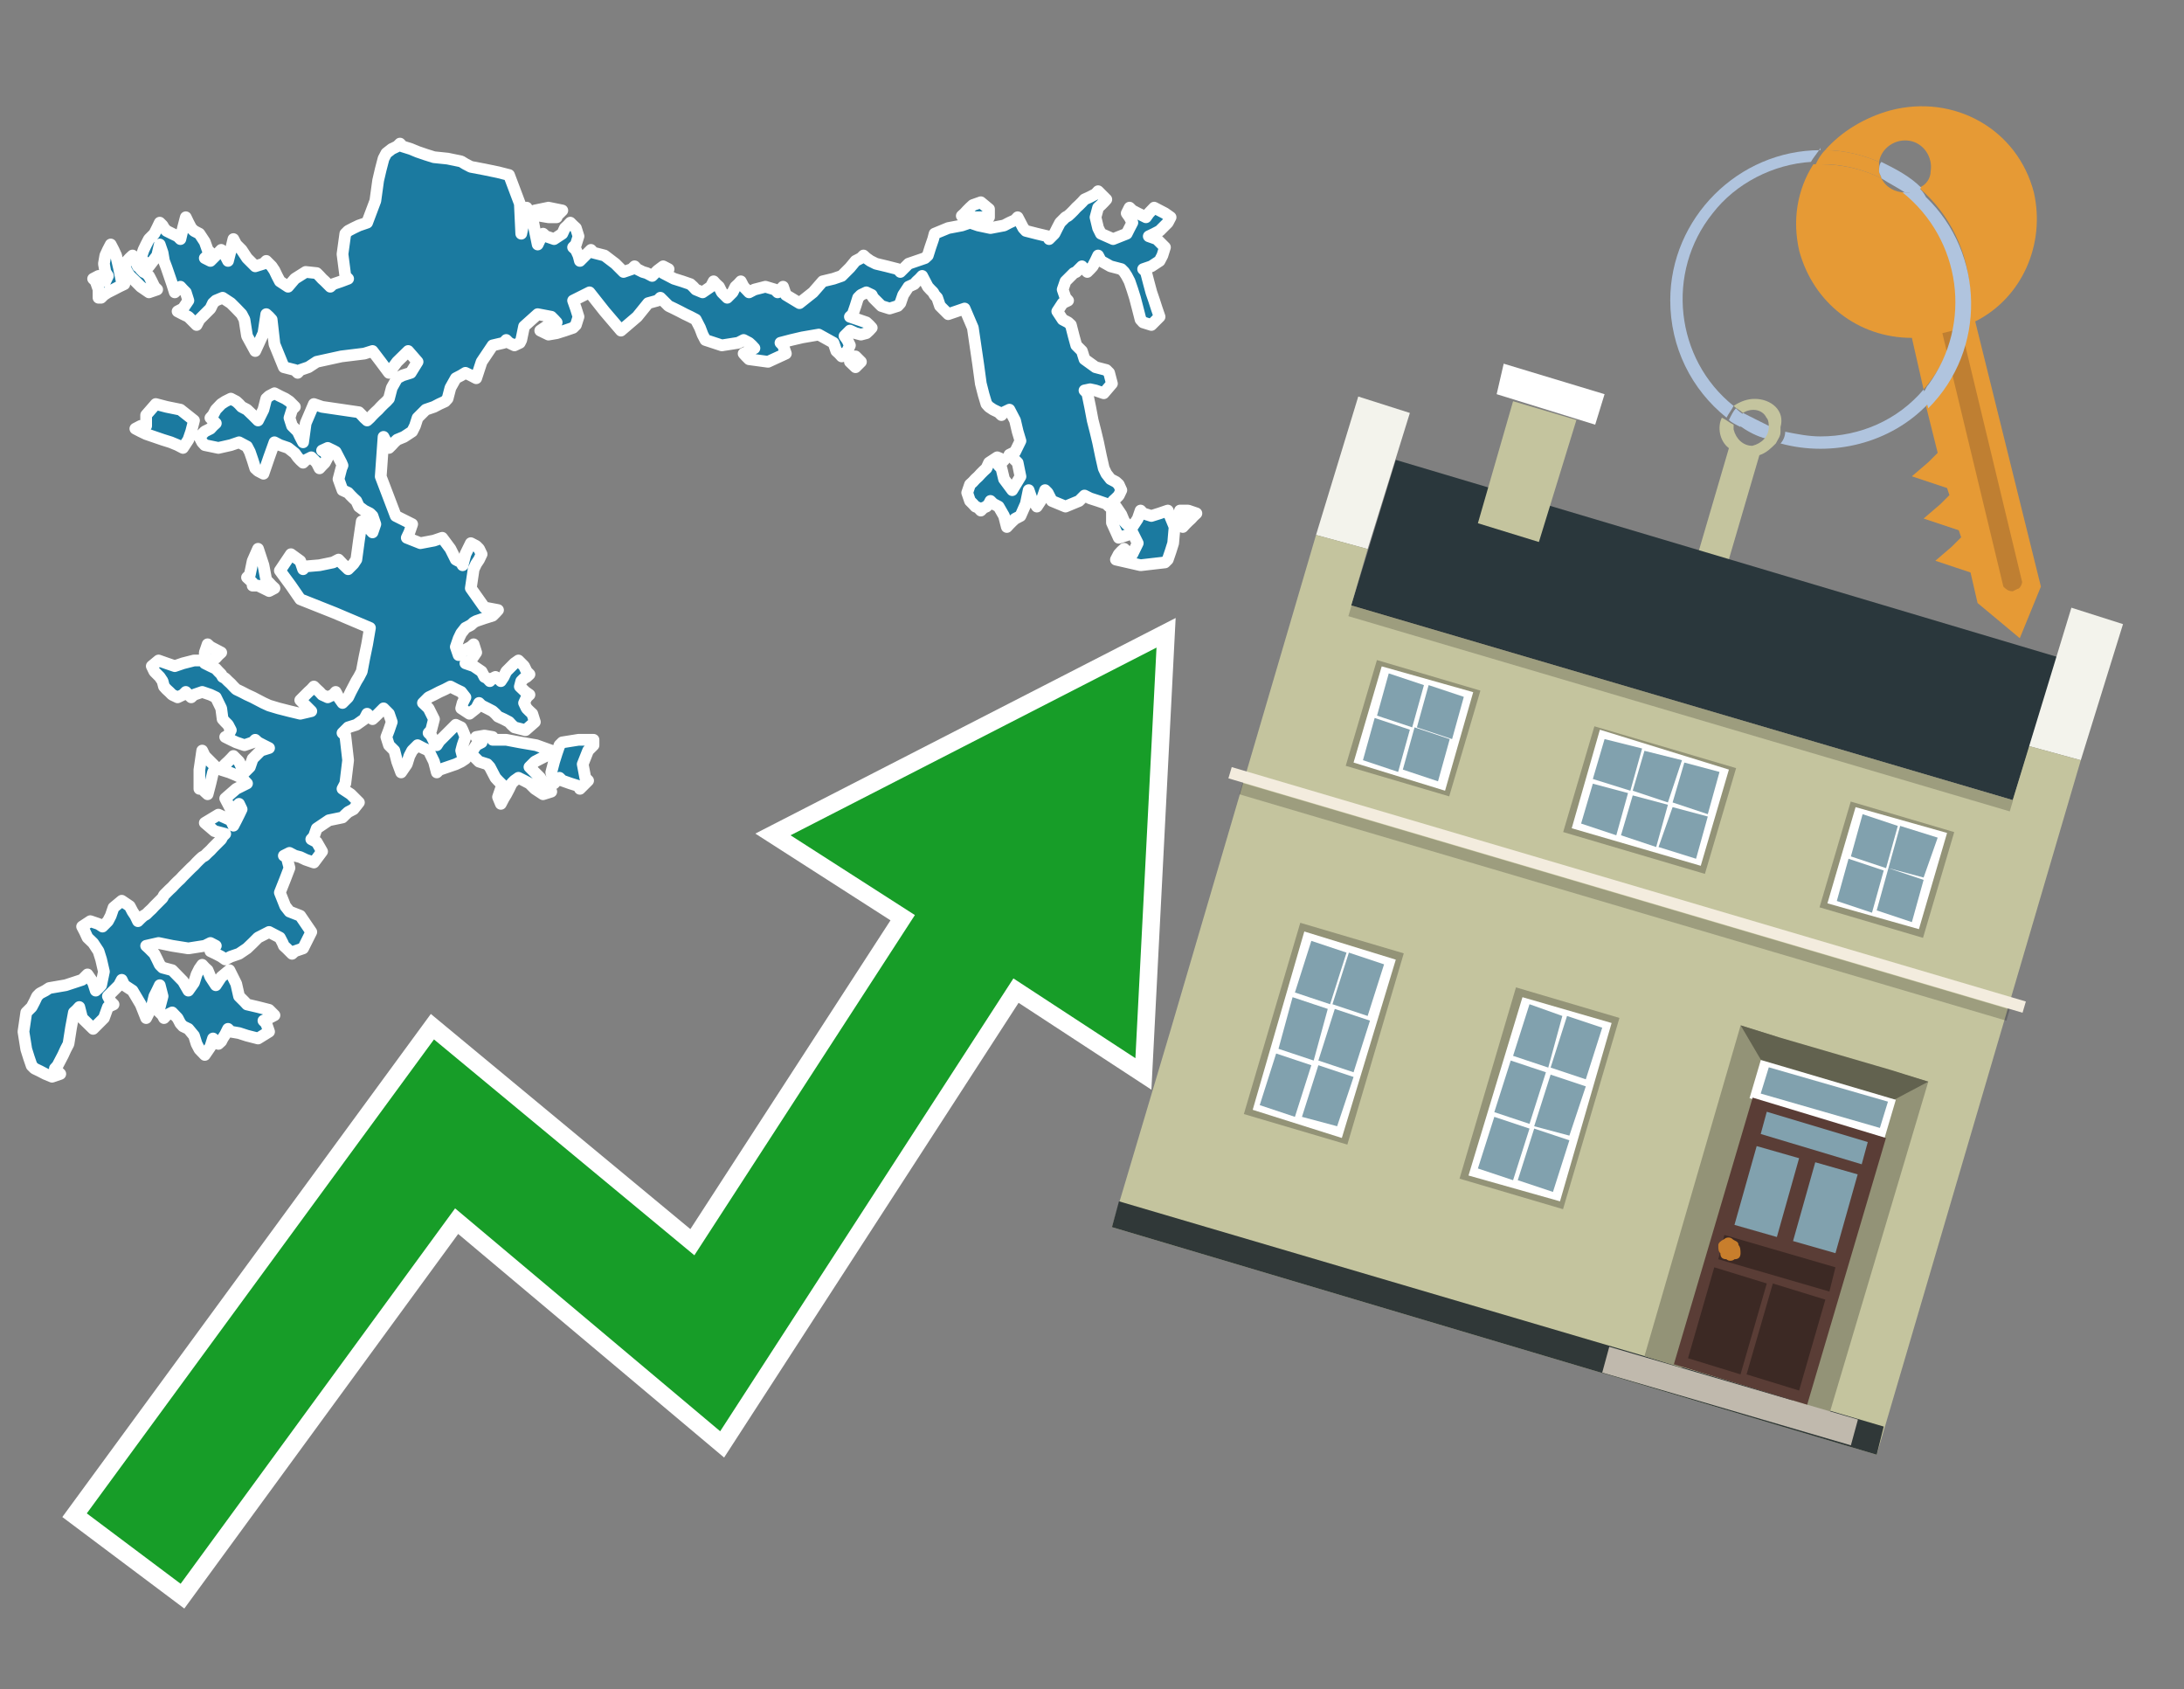
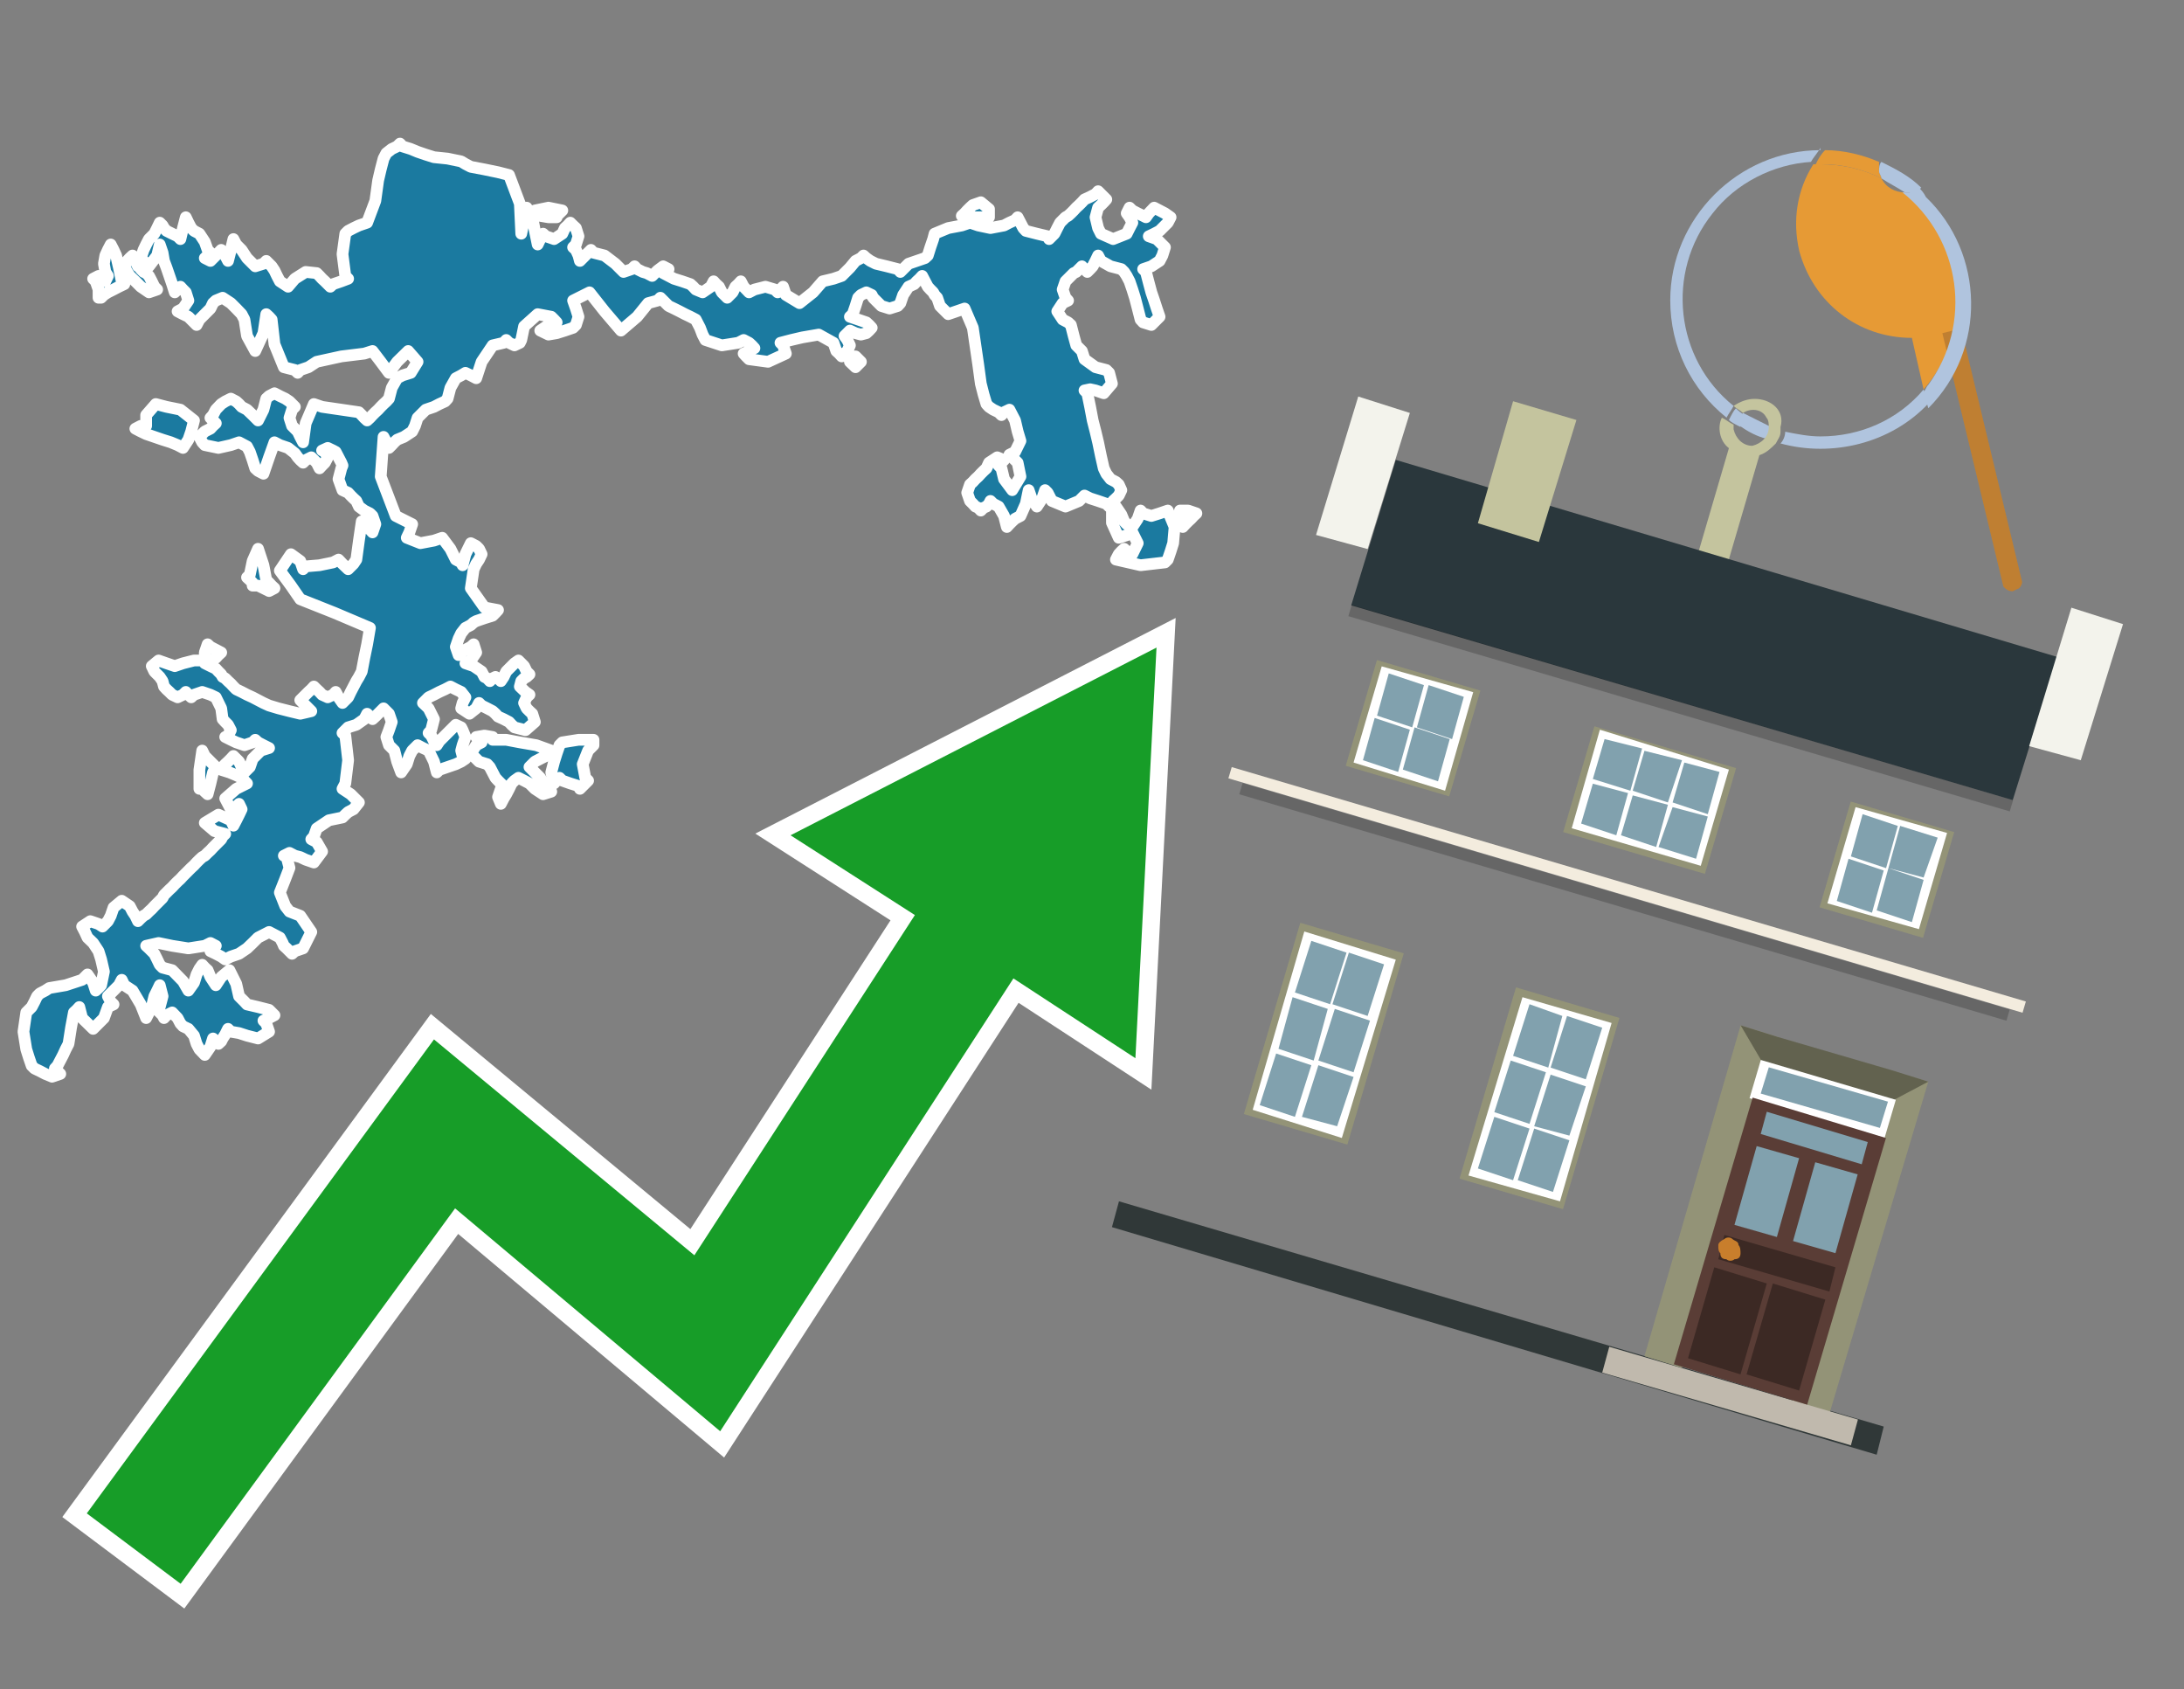
<svg xmlns="http://www.w3.org/2000/svg" version="1.1" id="Text" x="0px" y="0px" width="93.1px" height="72px" viewBox="0 0 93.1 72" style="enable-background:new 0 0 93.1 72;" xml:space="preserve">
  <rect x="0" y="0" width="93.1" height="72" fill="#808080" stroke="none" />
  <style type="text/css">
	.st0{fill:#1B7AA0;stroke:#FFFFFF;stroke-width:0.5;stroke-linejoin:round;}
	.st1{fill:none;stroke:#FFFFFF;stroke-width:1.5;stroke-miterlimit:10;}
	.st2{fill:#179D28;}
	.st3{fill:#E69A35;}
	.st4{fill:#B0C4DE;}
	.st5{fill:#C4C49E;}
	.st6{fill:#BF7F32;}
	.st7{fill-rule:evenodd;clip-rule:evenodd;fill:#2A373C;}
	.st8{fill-rule:evenodd;clip-rule:evenodd;fill:#F3F3EC;}
	.st9{fill-rule:evenodd;clip-rule:evenodd;fill:#C4C49E;}
	.st10{fill-rule:evenodd;clip-rule:evenodd;fill:#303838;}
	.st11{opacity:0.2;fill-rule:evenodd;clip-rule:evenodd;}
	.st12{fill-rule:evenodd;clip-rule:evenodd;fill:#F3ECDE;}
	.st13{fill-rule:evenodd;clip-rule:evenodd;fill:#FFFFFF;}
	.st14{fill-rule:evenodd;clip-rule:evenodd;fill:#939377;}
	.st15{fill-rule:evenodd;clip-rule:evenodd;fill:#C0B9AD;}
	.st16{fill-rule:evenodd;clip-rule:evenodd;fill:#62624F;}
	.st17{fill:#FFFFFF;}
	.st18{fill:#5A3D36;}
	.st19{fill:#81A1AE;}
	.st20{fill:#3C2924;}
	.st21{fill:#C87E2C;}
	.st22{fill-rule:evenodd;clip-rule:evenodd;fill:#81A1AE;}
</style>
  <path class="st0" d="M25.3,31.76L25.07,31.99L24.84,32.57L24.95,33.15L25.07,33.27L24.95,33.39L24.84,33.5L24.72,33.62L24.66,33.5L24.31,33.39L23.97,33.27L23.85,33.15L23.73,33.27L23.62,33.39L23.5,32.92L23.62,32.46L23.73,32.11L23.85,31.76L23.97,31.64L24.66,31.53L25.3,31.53ZM8.73,28.27L8.97,28.39L9.2,28.5L9.31,28.62L9.43,28.74L9.49,28.85L9.6,28.91L9.72,29.03L9.84,29.14L9.95,29.26L10.07,29.38L10.3,29.49L10.53,29.61L10.77,29.72L11.0,29.84L11.23,29.96L11.47,30.07L11.87,30.19L12.34,30.31L12.8,30.42L13.27,30.31L13.15,30.19L13.03,30.07L12.92,29.96L12.8,29.84L12.92,29.72L13.03,29.61L13.15,29.49L13.27,29.38L13.38,29.26L13.5,29.38L13.62,29.49L13.73,29.61L13.97,29.72L14.2,29.61L14.31,29.49L14.43,29.72L14.6,29.96L14.84,29.72L14.95,29.49L15.07,29.26L15.19,29.03L15.3,28.85L15.42,28.62L15.53,28.04L15.65,27.46L15.77,26.76L14.26,26.12L12.8,25.54L12.4,24.96L11.93,24.32L12.4,23.62L12.8,23.91L12.92,24.26L13.03,24.14L13.62,24.09L14.2,23.97L14.43,23.85L14.6,24.03L14.84,24.26L15.07,24.03L15.19,23.85L15.3,23.04L15.42,22.22L15.53,22.34L15.65,22.46L15.77,22.57L15.88,22.69L16.0,22.34L15.88,21.99L15.77,21.88L15.53,21.76L15.3,21.59L15.19,21.35L15.07,21.24L14.95,21.12L14.84,21.0L14.6,20.89L14.43,20.42L14.55,19.96L14.6,19.84L14.55,19.72L14.43,19.49L14.31,19.26L14.2,19.2L13.97,19.09L13.73,19.2L13.85,19.26L13.97,19.49L13.85,19.72L13.73,19.84L13.62,19.96L13.5,19.72L13.27,19.49L13.03,19.61L12.92,19.72L12.8,19.61L12.69,19.49L12.57,19.32L12.28,19.09L11.93,18.97L11.7,18.85L11.47,19.49L11.23,20.19L11.0,20.07L10.88,19.96L10.77,19.61L10.65,19.26L10.53,19.03L10.19,18.85L9.84,18.97L9.31,19.09L8.73,18.97L8.62,18.85L8.5,18.62L8.73,18.39L8.97,18.27L9.08,18.15L9.2,18.04L9.08,17.92L8.97,17.81L9.08,17.69L9.2,17.46L9.43,17.22L9.6,17.11L9.84,16.99L10.07,17.11L10.19,17.22L10.3,17.34L10.53,17.46L10.77,17.69L11.0,17.92L11.23,17.46L11.35,16.99L11.47,16.88L11.7,16.76L11.93,16.88L12.16,16.99L12.34,17.11L12.45,17.22L12.57,17.34L12.45,17.46L12.34,17.81L12.45,18.15L12.57,18.27L12.69,18.39L12.8,18.62L12.92,18.85L13.03,18.04L13.38,17.22L13.73,17.34L14.55,17.46L15.3,17.57L15.42,17.69L15.53,17.81L15.65,17.92L15.77,17.81L15.88,17.69L16.0,17.57L16.12,17.46L16.23,17.34L16.35,17.22L16.47,17.11L16.58,16.99L16.7,16.53L16.93,16.12L17.16,16.0L17.51,15.89L17.8,15.42L17.4,14.96L16.93,15.42L16.58,15.89L16.23,15.42L15.88,14.96L15.53,15.07L14.55,15.19L13.5,15.42L13.15,15.65L12.8,15.77L12.69,15.89L12.57,15.77L12.1,15.65L11.7,14.67L11.58,13.62L11.47,13.5L11.35,13.39L11.23,14.2L10.88,14.96L10.53,14.32L10.42,13.62L10.3,13.39L10.07,13.15L9.84,12.92L9.49,12.69L9.2,12.81L9.08,12.92L8.97,13.15L8.73,13.39L8.5,13.62L8.38,13.85L8.27,13.74L8.15,13.62L8.03,13.5L7.8,13.39L7.57,13.27L7.8,13.15L8.03,12.81L7.92,12.46L7.8,12.34L7.69,12.22L7.57,12.34L7.45,12.46L7.34,12.11L7.22,11.76L7.1,11.41L6.99,11.12L6.93,10.77L6.81,10.42L6.7,10.89L6.35,11.35L6.0,11.0L6.12,10.65L6.23,10.42L6.35,10.19L6.47,10.07L6.58,9.96L6.7,9.72L6.81,9.49L6.93,9.61L6.99,9.72L7.1,9.84L7.34,9.96L7.57,10.07L7.69,10.19L7.8,9.72L7.92,9.26L8.03,9.49L8.15,9.72L8.27,9.84L8.5,9.96L8.73,10.31L8.85,10.65L8.97,10.77L8.85,10.89L8.73,11.0L8.97,11.12L9.2,10.89L9.43,10.65L9.6,10.89L9.72,11.12L9.84,10.65L9.95,10.19L10.07,10.42L10.3,10.65L10.53,11.0L10.88,11.35L11.23,11.24L11.35,11.12L11.47,11.24L11.58,11.35L11.7,11.53L11.81,11.76L11.93,11.99L12.28,12.22L12.57,11.88L13.03,11.59L13.5,11.64L13.62,11.76L13.73,11.88L13.85,11.99L13.97,12.11L14.08,12.22L14.2,12.11L14.55,11.99L14.84,11.88L14.72,11.76L14.6,10.83L14.72,9.96L14.84,9.84L15.07,9.72L15.3,9.61L15.65,9.49L16.0,8.56L16.12,7.69L16.23,7.22L16.35,6.76L16.47,6.53L16.7,6.35L16.93,6.24L17.05,6.12L17.16,6.24L17.51,6.35L17.8,6.47L18.15,6.59L18.5,6.7L19.08,6.76L19.66,6.88L19.84,6.99L20.07,7.11L20.65,7.22L21.23,7.34L21.7,7.46L22.16,8.68L22.22,9.96L22.34,9.38L22.45,8.85L22.57,9.09L22.69,9.26L22.8,9.84L22.92,10.42L23.03,10.19L23.15,9.96L23.27,10.07L23.62,10.19L23.97,9.96L24.08,9.72L24.2,9.61L24.31,9.49L24.43,9.61L24.55,9.72L24.66,10.07L24.55,10.42L24.43,10.54L24.55,10.65L24.66,10.89L24.72,11.12L24.84,11.0L24.95,10.89L25.07,10.77L25.19,10.65L25.3,10.77L25.77,10.89L26.23,11.24L26.58,11.59L26.93,11.47L27.05,11.35L27.16,11.47L27.4,11.59L27.57,11.64L27.8,11.76L28.03,11.53L28.27,11.35L28.5,11.47L28.38,11.59L28.27,11.64L28.5,11.76L28.73,11.88L29.08,11.99L29.43,12.11L29.55,12.22L29.66,12.34L29.95,12.46L30.3,12.22L30.42,11.99L30.53,12.11L30.65,12.22L30.77,12.46L31.0,12.69L31.23,12.46L31.35,12.22L31.47,12.11L31.58,11.99L31.7,12.22L31.93,12.46L32.16,12.34L32.63,12.22L33.03,12.34L33.15,12.46L33.27,12.34L33.38,12.22L33.5,12.57L34.08,12.92L34.66,12.46L35.07,11.99L35.53,11.88L35.88,11.76L36.23,11.41L36.47,11.12L36.7,11.0L36.81,10.89L36.93,11.0L37.1,11.12L37.34,11.24L37.8,11.35L38.27,11.47L38.38,11.59L38.5,11.47L38.62,11.35L38.73,11.24L39.08,11.12L39.43,11.0L39.55,10.89L39.66,10.54L39.78,10.19L39.84,9.96L40.42,9.72L41.0,9.61L41.35,9.49L41.7,9.61L42.22,9.72L42.8,9.61L43.03,9.49L43.27,9.38L43.38,9.26L43.5,9.49L43.62,9.72L43.73,9.84L44.2,9.96L44.66,10.07L44.72,10.19L44.84,10.07L44.95,9.96L45.07,9.72L45.19,9.49L45.3,9.38L45.42,9.26L45.53,9.2L45.65,9.09L45.77,8.97L45.88,8.85L46.0,8.74L46.12,8.62L46.23,8.5L46.47,8.39L46.7,8.27L46.81,8.15L46.93,8.27L47.05,8.39L47.16,8.5L47.05,8.62L46.93,8.74L46.81,8.85L46.7,9.26L46.81,9.72L46.93,9.96L47.45,10.19L48.03,9.96L48.15,9.72L48.27,9.49L48.15,9.26L48.03,9.09L48.15,8.85L48.27,8.97L48.5,9.09L48.73,9.2L48.85,9.26L48.97,9.09L49.2,8.85L49.43,8.97L49.66,9.09L49.9,9.26L49.78,9.49L49.66,9.61L49.55,9.72L49.43,9.84L49.2,9.96L48.97,10.07L49.31,10.19L49.66,10.54L49.55,10.89L49.43,11.12L49.08,11.35L48.73,11.47L48.85,11.59L48.97,12.05L49.08,12.46L49.2,12.81L49.31,13.15L49.43,13.5L49.08,13.85L48.73,13.74L48.62,13.62L48.5,13.15L48.38,12.69L48.27,12.34L48.15,11.99L48.03,11.76L47.92,11.59L47.8,11.47L47.34,11.35L46.93,11.12L46.81,10.89L46.7,11.12L46.58,11.35L46.47,11.47L46.35,11.59L46.23,11.47L46.12,11.35L46.0,11.47L45.88,11.59L45.77,11.64L45.65,11.76L45.53,11.88L45.42,11.99L45.3,12.34L45.42,12.69L45.53,12.81L45.3,12.92L45.07,13.27L45.3,13.62L45.53,13.74L45.65,13.85L45.77,14.32L45.88,14.72L46.0,14.84L46.12,14.96L46.23,15.31L46.7,15.65L47.16,15.77L47.28,15.89L47.4,16.35L47.05,16.76L46.7,16.64L46.47,16.59L46.23,16.64L46.35,16.76L46.47,17.34L46.58,17.92L46.7,18.39L46.81,18.85L46.93,19.43L47.05,19.96L47.16,20.19L47.34,20.42L47.57,20.54L47.69,20.65L47.8,20.89L47.69,21.12L47.57,21.24L47.45,21.35L47.4,21.47L47.28,21.59L47.16,21.47L46.81,21.35L46.47,21.24L46.23,21.12L46.0,21.35L45.42,21.59L44.84,21.35L44.72,21.12L44.66,21.0L44.55,20.89L44.43,21.24L44.2,21.59L43.97,21.24L43.85,20.89L43.73,21.47L43.5,21.99L43.27,22.11L43.15,22.22L43.03,22.34L42.92,22.46L42.8,21.99L42.57,21.59L42.34,21.47L42.22,21.35L42.16,21.47L42.05,21.59L41.93,21.64L41.81,21.76L41.7,21.64L41.58,21.59L41.47,21.47L41.35,21.35L41.23,21.0L41.35,20.65L41.47,20.54L41.58,20.42L41.7,20.31L41.81,20.19L41.93,20.07L42.05,19.96L42.16,19.72L42.51,19.49L42.8,19.61L42.69,19.72L42.57,19.84L42.69,19.96L42.8,20.42L43.15,20.89L43.5,20.31L43.38,19.72L43.27,19.61L43.15,19.49L43.03,19.38L43.27,19.26L43.5,18.79L43.38,18.39L43.27,17.92L43.03,17.46L42.8,17.57L42.69,17.69L42.57,17.57L42.34,17.46L42.16,17.34L42.05,17.22L41.93,16.82L41.81,16.35L41.7,15.54L41.58,14.72L41.47,13.97L41.12,13.15L40.77,13.27L40.42,13.39L40.07,13.04L39.95,12.69L39.84,12.57L39.78,12.46L39.66,12.34L39.55,12.22L39.43,11.99L39.31,11.76L39.2,11.88L39.08,11.99L38.97,12.11L38.73,12.22L38.5,12.57L38.38,12.92L38.27,13.04L37.92,13.15L37.57,13.04L37.45,12.92L37.34,12.81L37.22,12.69L37.16,12.57L36.93,12.46L36.7,12.57L36.58,12.69L36.47,13.04L36.35,13.39L36.23,13.5L36.58,13.62L36.93,13.74L37.05,13.85L37.16,13.97L37.05,14.09L36.93,14.2L36.7,14.26L36.47,14.2L36.23,14.09L36.0,14.32L36.12,14.49L36.23,14.72L36.12,14.96L36.0,15.07L35.88,15.19L35.77,15.07L35.65,14.96L35.53,14.61L34.9,14.26L34.2,14.38L33.73,14.49L33.27,14.61L33.38,14.72L33.5,15.07L32.74,15.42L31.93,15.31L31.81,15.19L31.7,15.07L31.93,14.96L32.16,14.84L32.05,14.72L31.93,14.61L31.7,14.49L31.47,14.61L30.77,14.72L30.07,14.49L29.95,14.26L29.84,13.97L29.66,13.62L29.43,13.5L29.2,13.39L28.97,13.27L28.73,13.15L28.5,13.04L28.38,12.92L28.27,12.81L28.15,12.69L28.03,12.81L27.63,12.92L27.16,13.5L26.47,14.09L25.77,13.27L25.13,12.46L24.43,12.81L24.55,13.15L24.66,13.5L24.55,13.85L24.43,13.97L24.08,14.09L23.73,14.2L23.38,14.26L23.03,14.09L23.38,13.85L23.73,13.74L23.62,13.62L23.5,13.5L22.92,13.39L22.34,13.91L22.22,14.49L22.16,14.61L21.93,14.72L21.7,14.61L21.58,14.49L21.47,14.61L21.0,14.72L20.53,15.42L20.3,16.12L20.07,16.0L19.84,15.89L19.66,16.0L19.43,16.12L19.2,16.53L19.08,16.99L18.97,17.11L18.73,17.22L18.5,17.34L18.15,17.46L17.8,17.81L17.69,18.15L17.57,18.39L17.22,18.62L16.93,18.74L16.81,18.85L16.7,18.97L16.58,19.09L16.47,18.85L16.35,18.62L16.23,20.31L16.87,21.99L17.57,22.34L17.45,22.69L17.34,22.92L17.92,23.15L18.5,23.04L18.85,22.92L19.2,23.39L19.43,23.85L19.66,23.97L19.72,24.09L19.84,23.62L20.07,23.15L20.3,23.27L20.42,23.39L20.53,23.62L20.42,23.85L20.3,24.03L20.19,24.26L20.07,25.07L20.65,25.89L21.23,26.0L21.12,26.12L21.0,26.24L20.65,26.35L20.3,26.47L20.19,26.53L20.07,26.64L19.84,26.76L19.66,26.99L19.55,27.22L19.43,27.57L19.55,27.92L19.66,27.81L19.84,27.69L20.07,27.57L20.19,27.46L20.3,27.81L20.07,28.15L19.84,28.27L20.19,28.39L20.53,28.62L20.65,28.85L20.77,28.91L20.88,29.03L21.0,28.91L21.12,28.85L21.23,28.91L21.35,29.03L21.47,28.85L21.58,28.62L21.7,28.5L21.81,28.39L21.93,28.27L22.1,28.15L22.34,28.39L22.45,28.62L22.57,28.74L22.45,28.85L22.34,28.91L22.22,29.03L22.16,29.26L22.4,29.49L22.57,29.61L22.45,29.72L22.34,29.96L22.45,30.19L22.57,30.31L22.69,30.42L22.8,30.77L22.4,31.12L21.93,31.0L21.81,30.89L21.7,30.77L21.47,30.65L21.23,30.54L21.12,30.42L21.0,30.31L20.77,30.19L20.53,30.07L20.42,29.96L20.3,30.19L20.01,30.42L19.66,30.19L19.72,29.96L19.84,29.72L19.66,29.49L19.43,29.38L19.2,29.26L18.97,29.38L18.73,29.49L18.5,29.61L18.27,29.72L18.03,29.96L18.27,30.19L18.5,30.65L18.38,31.12L18.27,31.24L18.38,31.35L18.5,31.59L18.62,31.76L18.73,31.59L18.97,31.35L19.2,31.12L19.43,30.89L19.66,31.0L19.72,31.12L19.84,31.41L19.72,31.76L19.66,31.99L19.72,32.22L19.84,32.34L19.66,32.46L19.43,32.57L19.08,32.69L18.73,32.81L18.62,32.92L18.5,32.46L18.27,31.99L18.03,31.88L17.8,31.76L17.57,31.99L17.45,32.22L17.34,32.57L17.1,32.92L16.93,32.46L16.81,31.99L16.7,31.88L16.58,31.76L16.47,31.41L16.58,31.12L16.7,30.77L16.58,30.42L16.47,30.31L16.35,30.19L16.23,30.31L16.12,30.42L16.0,30.54L15.88,30.65L15.77,30.54L15.65,30.42L15.53,30.65L15.19,30.89L14.84,31.0L14.72,31.12L14.6,31.24L14.72,31.35L14.84,32.4L14.72,33.39L14.6,33.62L14.95,33.85L15.3,34.2L15.07,34.49L14.84,34.61L14.72,34.72L14.6,34.84L14.02,34.96L13.5,35.31L13.38,35.65L13.27,35.77L13.5,35.89L13.73,36.29L13.38,36.76L13.03,36.64L12.8,36.53L12.57,36.47L12.34,36.35L12.1,36.47L12.22,36.53L12.34,36.99L12.16,37.46L11.93,38.04L12.16,38.62L12.34,38.85L12.8,39.03L13.27,39.72L12.92,40.42L12.57,40.54L12.45,40.65L12.34,40.54L12.22,40.42L12.1,40.31L12.05,40.19L11.93,39.96L11.47,39.72L11.0,39.96L10.77,40.19L10.53,40.42L10.19,40.65L9.84,40.77L9.6,40.89L9.43,40.77L9.2,40.65L8.97,40.54L9.08,40.42L9.2,40.31L8.97,40.19L8.73,40.31L8.03,40.42L7.34,40.31L6.76,40.19L6.23,40.31L6.35,40.42L6.47,40.54L6.58,40.65L6.7,40.89L6.81,41.12L6.93,41.24L7.34,41.35L7.8,41.82L8.03,42.22L8.27,41.88L8.38,41.53L8.5,41.29L8.62,41.12L8.73,41.24L8.85,41.35L8.97,41.64L9.2,41.99L9.43,41.64L9.78,41.35L10.07,41.93L10.19,42.46L10.3,42.57L10.42,42.69L10.53,42.81L11.0,42.92L11.47,43.04L11.58,43.15L11.7,43.27L11.47,43.39L11.23,43.5L11.35,43.62L11.47,43.97L11.0,44.26L10.53,44.14L10.19,44.03L9.84,43.97L9.72,43.85L9.6,44.09L9.49,44.26L9.43,44.38L9.31,44.49L9.2,44.38L9.08,44.26L8.97,44.61L8.73,44.96L8.5,44.72L8.38,44.49L8.27,44.14L8.03,43.85L7.8,43.74L7.69,43.62L7.57,43.39L7.34,43.15L7.1,43.27L6.99,43.39L6.93,43.27L6.81,43.15L6.7,43.04L6.81,42.92L6.93,42.46L6.81,41.99L6.7,42.22L6.58,42.46L6.47,42.92L6.23,43.39L6.0,42.81L5.65,42.22L5.3,41.99L5.19,41.76L5.07,41.99L4.84,42.22L4.6,42.46L4.72,42.69L4.84,42.81L4.6,42.92L4.43,43.39L3.97,43.85L3.5,43.39L3.38,42.92L3.27,43.04L3.15,43.15L3.03,43.79L2.92,44.49L2.8,44.72L2.69,44.96L2.57,45.19L2.45,45.42L2.34,45.54L2.45,45.65L2.57,45.77L2.22,45.89L1.93,45.77L1.7,45.65L1.47,45.54L1.35,45.42L1.23,45.07L1.12,44.72L1.0,43.97L1.12,43.15L1.23,43.04L1.35,42.92L1.47,42.69L1.58,42.46L1.7,42.34L1.93,42.22L2.1,42.11L2.8,41.99L3.5,41.76L3.73,41.53L3.97,41.88L4.08,42.22L4.2,42.11L4.31,41.99L4.43,41.41L4.31,40.89L4.2,40.54L3.97,40.19L3.73,39.96L3.62,39.72L3.5,39.49L3.85,39.26L4.2,39.38L4.37,39.49L4.6,39.26L4.72,39.03L4.84,38.68L5.19,38.39L5.53,38.62L5.65,38.85L5.77,39.03L5.88,39.26L6.0,39.14L6.12,39.03L6.23,38.97L6.35,38.85L6.47,38.74L6.58,38.62L6.7,38.5L6.81,38.39L6.93,38.27L6.99,38.15L7.1,38.04L7.22,37.92L7.34,37.81L7.45,37.69L7.57,37.57L7.69,37.46L7.8,37.34L7.92,37.22L8.03,37.11L8.15,36.99L8.27,36.88L8.38,36.76L8.5,36.64L8.62,36.53L8.73,36.47L8.85,36.35L8.97,36.24L9.08,36.12L9.2,36.0L9.31,35.89L9.43,35.77L9.49,35.65L9.6,35.54L9.14,35.42L8.73,35.07L9.31,34.72L9.84,34.96L9.95,35.19L10.07,34.96L10.19,34.72L10.3,34.49L10.19,34.26L10.07,34.38L9.84,34.49L9.6,34.03L10.07,33.62L10.53,33.39L10.3,33.15L10.07,33.04L9.78,32.92L9.43,32.81L9.49,32.69L9.6,32.57L9.72,32.46L9.84,32.34L9.95,32.22L10.07,32.34L10.19,32.46L10.3,32.69L10.42,32.92L10.53,32.81L10.65,32.69L10.77,32.34L11.12,31.99L11.47,31.88L11.23,31.76L11.0,31.64L10.88,31.53L10.77,31.64L10.42,31.76L10.07,31.64L9.84,31.53L9.6,31.41L9.72,31.35L9.84,31.12L9.72,30.89L9.6,30.77L9.49,30.65L9.43,30.19L9.2,29.72L8.97,29.61L8.62,29.49L8.27,29.61L8.15,29.72L8.03,29.61L7.92,29.49L7.8,29.61L7.57,29.72L7.34,29.61L7.22,29.49L7.1,29.38L6.99,29.26L6.93,29.03L6.81,28.85L6.7,28.74L6.58,28.62L6.47,28.39L6.76,28.15L7.1,28.27L7.45,28.39L7.8,28.27L8.27,28.15L8.73,28.15ZM36.47,15.19L36.7,15.42L36.47,15.65L36.23,15.42L36.23,15.19ZM23.38,9.26L23.03,9.2L22.92,9.09L22.8,8.97L23.38,8.85L23.97,8.97L23.85,9.09L23.73,9.2L23.73,9.26ZM47.57,21.59L47.8,21.93L47.92,22.22L48.03,22.34L48.27,22.46L48.5,22.11L48.62,21.76L48.73,21.88L49.08,21.99L49.43,21.88L49.78,21.76L50.07,22.46L50.01,23.15L49.9,23.5L49.78,23.85L49.66,23.97L48.62,24.09L47.57,23.85L47.69,23.62L47.8,23.5L47.92,23.39L48.03,23.5L48.27,23.62L48.5,23.15L48.27,22.69L48.03,22.81L47.69,22.92L47.4,22.28L47.4,21.59ZM8.5,32.81L8.62,31.99L8.73,32.22L8.97,32.46L9.2,32.69L9.08,32.92L8.97,33.39L8.85,33.85L8.73,33.74L8.62,33.62L8.5,33.62ZM21.58,31.53L22.16,31.64L22.86,31.76L23.5,31.99L23.27,32.22L23.03,32.34L22.8,32.46L22.57,32.69L22.8,32.92L23.03,33.15L23.15,33.39L23.27,33.5L23.38,33.62L23.5,33.74L23.15,33.85L22.8,33.62L22.57,33.39L22.34,33.27L22.1,33.15L21.93,33.27L21.81,33.39L21.7,33.62L21.58,33.85L21.47,34.03L21.35,34.26L21.23,33.97L21.35,33.62L21.47,33.5L21.35,33.39L21.23,33.27L21.12,33.15L21.0,32.92L20.88,32.69L20.77,32.57L20.42,32.46L20.07,32.11L20.3,31.76L20.53,31.64L20.42,31.53L20.3,31.41L20.65,31.35L21.0,31.41L21.0,31.53ZM8.73,27.81L8.85,27.46L8.97,27.57L9.2,27.69L9.43,27.81L9.31,27.92L9.2,28.04L8.97,28.15L8.73,28.15ZM10.77,24.84L10.65,24.72L10.53,24.61L10.65,24.49L10.77,23.91L11.0,23.39L11.23,24.09L11.35,24.72L11.47,24.84L11.58,24.96L11.7,25.07L11.47,25.19L11.23,25.07L11.0,24.96L10.77,24.96ZM6.23,17.69L6.64,17.22L7.1,17.34L7.69,17.46L8.27,17.92L8.15,18.39L8.03,18.74L7.8,19.09L7.57,18.97L7.28,18.85L6.93,18.74L6.58,18.62L6.23,18.5L6.0,18.39L5.77,18.27L6.0,18.15L6.23,18.15ZM6.0,11.47L6.12,11.59L6.23,11.64L6.35,11.76L6.47,11.99L6.58,12.22L6.7,12.34L6.35,12.46L6.0,12.22L5.77,11.99L5.53,11.76L5.42,11.59L5.3,11.35L5.42,11.12L5.53,11.0L5.65,10.89L5.77,11.12L5.88,11.35L6.0,11.35ZM4.2,12.34L4.08,11.99L3.97,11.88L4.2,11.76L4.43,11.88L4.49,11.99L4.6,11.76L4.49,11.59L4.43,11.24L4.49,10.89L4.6,10.65L4.72,10.42L4.84,10.65L4.95,10.89L5.07,11.41L5.19,11.99L5.3,12.11L5.07,12.22L4.84,12.34L4.6,12.46L4.43,12.57L4.31,12.69L4.2,12.69ZM50.65,21.76L51.0,21.88L50.88,21.99L50.77,22.11L50.65,22.22L50.53,22.34L50.42,22.46L50.3,22.11L50.3,21.76ZM41.58,9.26L41.0,9.2L41.12,9.09L41.23,8.97L41.35,8.85L41.47,8.74L41.81,8.62L42.16,8.91L42.16,9.26Z" />
  <polygon class="st1" points="49.3,27.6 33.7,35.6 39,39 29.6,53.5 18.5,44.3 3.7,64.5 7.7,67.5 19.4,51.5 30.7,61 43.2,41.7   48.4,45.1 " />
  <polygon class="st2" points="49.3,27.6 33.7,35.6 39,39 29.6,53.5 18.5,44.3 3.7,64.5 7.7,67.5 19.4,51.5 30.7,61 43.2,41.7   48.4,45.1 " />
  <path class="st3" d="M80.2,7.6c0-0.1-0.1-0.2-0.1-0.3c0-0.1,0-0.3,0-0.4c-0.7-0.3-1.5-0.5-2.3-0.5c-0.2,0.2-0.3,0.4-0.4,0.6  c0.1,0,0.2,0,0.3,0C78.5,7,79.4,7.2,80.2,7.6z" />
  <path class="st4" d="M77.6,6.4c-3.5,0-6.4,2.9-6.4,6.4c0,2,0.9,3.8,2.4,5c0.1-0.2,0.2-0.3,0.3-0.5c-2.5-2-2.9-5.7-0.9-8.2  c1-1.3,2.6-2.1,4.2-2.2c0.1-0.2,0.3-0.4,0.4-0.6V6.4z" />
-   <path class="st3" d="M84.2,13.7c2-1,3-3.3,2.5-5.5C86,5.5,83.3,4,80.6,4.7c-1.1,0.3-2.1,0.9-2.8,1.7c0.8,0,1.6,0.2,2.3,0.5  c0.1-0.6,0.7-1,1.3-0.9c0.6,0.1,1,0.7,0.9,1.3c0,0.3-0.2,0.6-0.5,0.7c2.7,2.3,2.9,6.4,0.6,9c-0.1,0.1-0.2,0.2-0.3,0.3l0.5,2  l-0.4,0.4l-0.7,0.6l0.9,0.3l0.6,0.2l0.1,0.3l-0.4,0.4L82,22.1l0.9,0.3l0.6,0.2l0.1,0.3l-0.4,0.4l-0.7,0.6l0.9,0.3l0.6,0.2l0.3,1.3  l1.8,1.5L87,25L84.2,13.7z" />
  <path class="st3" d="M81.2,8.2c-0.4,0-0.8-0.2-1-0.6C79.4,7.2,78.5,7,77.6,7c-0.1,0-0.2,0-0.3,0c-0.7,1.1-0.9,2.4-0.6,3.7  c0.6,2.2,2.5,3.7,4.8,3.7l0.5,2.2c2.1-2.4,1.9-6.1-0.6-8.2C81.3,8.3,81.2,8.3,81.2,8.2z" />
  <path class="st4" d="M74.1,18.1c0.4,0.3,0.8,0.5,1.2,0.6c0.1-0.1,0.2-0.3,0.2-0.5l0,0c-0.4-0.2-0.8-0.4-1.2-0.6  C74.2,17.8,74.1,17.9,74.1,18.1z" />
  <path class="st4" d="M74.4,17.7c-0.2-0.1-0.3-0.2-0.4-0.3c-0.1,0.1-0.2,0.3-0.3,0.5c0.1,0.1,0.3,0.2,0.5,0.3  C74.1,17.9,74.2,17.8,74.4,17.7z" />
  <path class="st5" d="M74.8,17c-0.3,0-0.6,0.1-0.9,0.3c0.1,0.1,0.3,0.2,0.4,0.3c0.3-0.2,0.8-0.2,1,0.2c0.1,0.1,0.1,0.3,0.1,0.4l0,0  c0,0.4-0.3,0.7-0.7,0.8c-0.4,0-0.7-0.3-0.8-0.7c0,0,0,0,0-0.1v-0.1c-0.2-0.1-0.3-0.2-0.5-0.3c-0.2,0.4-0.1,1,0.3,1.3l-1.7,5.8  l1.3,0.3l1.7-5.8c0.3-0.1,0.5-0.3,0.7-0.5c0.1-0.2,0.2-0.3,0.2-0.5c0-0.1,0-0.1,0-0.2C76.1,17.5,75.5,17,74.8,17z" />
  <path class="st6" d="M86,25.1l-0.2,0.1c-0.2,0-0.3-0.1-0.4-0.2l0,0l-2.6-10.8l0.8-0.2l2.6,10.8C86.2,24.9,86.1,25.1,86,25.1L86,25.1  z" />
  <path class="st4" d="M80.1,7.3c0,0.1,0.1,0.2,0.1,0.3c0.3,0.2,0.7,0.4,1,0.6c0.1,0,0.2,0,0.3,0c0.1,0,0.3-0.1,0.4-0.2  c-0.5-0.5-1.1-0.8-1.7-1.1C80.1,7,80.1,7.2,80.1,7.3z" />
  <path class="st4" d="M77.6,18.6c-0.5,0-1-0.1-1.5-0.2c0,0.2-0.1,0.4-0.2,0.5c2.2,0.6,4.7,0,6.3-1.7L82,16.6  C80.9,17.9,79.3,18.6,77.6,18.6z" />
  <path class="st4" d="M81.8,8c-0.1,0.1-0.2,0.1-0.4,0.2c-0.1,0-0.2,0-0.3,0c2.5,2,3,5.6,1.1,8.2c-0.1,0.1-0.1,0.2-0.2,0.3l0.2,0.7  c2.5-2.5,2.4-6.6-0.1-9C82,8.2,81.9,8.1,81.8,8L81.8,8z" />
  <g>
    <polygon class="st7" points="57.6,25.8 85.8,34.1 87.7,28 59.5,19.6 57.6,25.8  " />
    <polygon class="st8" points="56.1,22.8 58.3,23.4 60.1,17.6 57.9,16.9 56.1,22.8  " />
    <polygon class="st8" points="86.5,31.8 88.7,32.4 90.5,26.6 88.3,25.9 86.5,31.8  " />
-     <polygon class="st9" points="49.9,43.9 56.1,22.8 58.3,23.4 57.6,25.8 85.8,34.1 86.5,31.8 88.7,32.4 80,62 47.4,52.3  " />
    <polygon class="st10" points="47.4,52.3 47.7,51.2 80.3,60.8 80,62 47.4,52.3  " />
    <rect x="56.9" y="30" transform="matrix(-0.959 -0.283 0.283 -0.959 131.75 79.454)" class="st11" width="29.4" height="0.5" />
    <rect x="51.7" y="37.7" transform="matrix(0.959 0.283 -0.283 0.959 13.595 -18.092)" class="st12" width="35.3" height="0.5" />
    <rect x="52.2" y="38.2" transform="matrix(0.959 0.283 -0.283 0.959 13.721 -18.034)" class="st11" width="34.1" height="0.5" />
    <polygon class="st9" points="64.5,17.1 67.2,17.9 65.6,23.1 63,22.3 64.5,17.1  " />
-     <polygon class="st13" points="64.1,15.5 68.4,16.8 68,18.1 63.8,16.8 64.1,15.5  " />
    <g>
      <polygon class="st14" points="82.2,46.1 80.5,45.6 76.4,59.7 78,60.2 82.2,46.1   " />
      <polygon class="st15" points="78.9,61.6 79.2,60.5 68.6,57.4 68.3,58.5 78.9,61.6   " />
      <polygon class="st14" points="74.2,43.7 75.8,44.2 71.7,58.3 70.1,57.8 74.2,43.7   " />
      <polygon class="st16" points="75.8,44.2 80.6,45.6 82.2,46.1 80.5,47 80.1,47.2 75.4,45.8 75.2,45.4 74.2,43.7   " />
      <g>
        <rect x="74.7" y="46" transform="matrix(0.959 0.283 -0.283 0.959 16.442 -20.079)" class="st17" width="6" height="1.7" />
        <g transform="matrix( 0.861, 0, 0, 0.861, 2148,666.7) ">
          <g>
            <g id="Symbol_9_0_Layer2_0_MEMBER_8_MEMBER_12_MEMBER_0_FILL_00000049921152098945666450000014699782987459267995_">
              <path class="st18" d="M-2408-720l6.6,2l-3.9,13.2l-6.6-2L-2408-720z" />
            </g>
          </g>
        </g>
        <g transform="matrix( 0.861, 0, 0, 0.861, 2148,666.7) ">
          <g>
            <g id="Symbol_9_0_Layer2_0_MEMBER_8_MEMBER_12_MEMBER_1_MEMBER_1_FILL_00000142178311867167569220000008720650069401934729_">
              <path class="st19" d="M-2405.7-717l-1.1,3.9l-2.1-0.6l1.1-3.9L-2405.7-717z" />
            </g>
          </g>
        </g>
        <g transform="matrix( 0.861, 0, 0, 0.861, 2148,666.7) ">
          <g>
            <g id="Symbol_9_0_Layer2_0_MEMBER_8_MEMBER_12_MEMBER_1_MEMBER_1_FILL_00000046315213654849873230000014282782815869738394_">
              <path class="st19" d="M-2402.8-716.2l-1.1,3.9l-2.1-0.6l1.1-3.9L-2402.8-716.2z" />
            </g>
          </g>
        </g>
        <g transform="matrix( 0.861, 0, 0, 0.861, 2148,666.7) ">
          <g>
            <g id="Symbol_9_0_Layer2_0_MEMBER_8_MEMBER_12_MEMBER_2_MEMBER_0_FILL_00000043446982811857646660000002316786087831587507_">
              <path class="st20" d="M-2408.3-706.3l1.3-4.5l2.6,0.8l-1.3,4.5L-2408.3-706.3z" />
            </g>
          </g>
        </g>
        <g transform="matrix( 0.861, 0, 0, 0.861, 2148,666.7) ">
          <g>
            <g id="Symbol_9_0_Layer2_0_MEMBER_8_MEMBER_12_MEMBER_2_MEMBER_1_FILL_00000024699968063525176030000004099459938707973536_">
              <path class="st20" d="M-2411.2-707.1l1.3-4.5l2.6,0.8l-1.3,4.5L-2411.2-707.1z" />
            </g>
          </g>
        </g>
        <g transform="matrix( 0.861, 0, 0, 0.861, 2148,666.7) ">
          <g>
            <g id="Symbol_9_0_Layer2_0_MEMBER_8_MEMBER_12_MEMBER_2_MEMBER_1_FILL_00000103968558413932076870000017021065795927275411_">
              <path class="st20" d="M-2409.7-712l0.3-1.2l5.5,1.6l-0.3,1.2L-2409.7-712z" />
            </g>
          </g>
        </g>
        <g transform="matrix( 0.861, 0, 0, 0.861, 2148,666.7) ">
          <g>
            <g id="Symbol_9_0_Layer2_0_MEMBER_8_MEMBER_12_MEMBER_2_MEMBER_1_FILL_00000029026281331453061660000014079355316314899619_">
              <path class="st19" d="M-2407.6-718.2l0.3-1.1l5,1.5l-0.3,1.1L-2407.6-718.2z" />
            </g>
          </g>
        </g>
        <g transform="matrix( 0.861, 0, 0, 0.861, 2148,666.7) ">
          <g>
            <g id="Symbol_9_0_Layer2_0_MEMBER_8_MEMBER_13_FILL_00000101803169791889663960000002967125529223287951_">
              <path class="st21" d="M-2409.7-712.7c0-0.1,0.1-0.2,0.3-0.3c0.1-0.1,0.3-0.1,0.4,0s0.3,0.1,0.3,0.3c0.1,0.1,0.1,0.3,0.1,0.4        c0,0.2-0.1,0.3-0.3,0.3c-0.1,0.1-0.3,0.1-0.4,0c-0.2,0-0.3-0.1-0.3-0.3C-2409.7-712.4-2409.7-712.5-2409.7-712.7z" />
            </g>
          </g>
        </g>
        <g transform="matrix( 0.861, 0, 0, 0.861, 2148,666.7) ">
          <g>
            <g id="Symbol_9_0_Layer2_0_MEMBER_8_MEMBER_12_MEMBER_2_MEMBER_1_FILL_00000097473732691964412590000002355945827064430988_">
              <path class="st19" d="M-2407.6-720.2l0.4-1.3l5.9,1.7l-0.4,1.3L-2407.6-720.2z" />
            </g>
          </g>
        </g>
      </g>
    </g>
    <g>
      <rect x="54.1" y="39.9" transform="matrix(-0.959 -0.283 0.283 -0.959 98.025 102.357)" class="st14" width="4.6" height="8.5" />
      <polygon class="st13" points="59.5,40.9 55.6,39.7 53.4,47.3 57.2,48.5 59.5,40.9   " />
      <path class="st22" d="M59,41.1l-0.7,2.2l-1.5-0.5l0.7-2.2L59,41.1L59,41.1z M57.4,40.6l-0.7,2.2l-1.5-0.5l0.7-2.2L57.4,40.6    L57.4,40.6z M55.1,42.5l1.5,0.5L56,45.2l-1.5-0.5L55.1,42.5L55.1,42.5z M54.4,44.9l1.5,0.5l-0.7,2.2l-1.5-0.5L54.4,44.9L54.4,44.9    z M55.5,47.6l0.7-2.2l1.5,0.5L57,48L55.5,47.6L55.5,47.6z M57.7,45.7l-1.5-0.5l0.7-2.2l1.5,0.5L57.7,45.7L57.7,45.7z" />
    </g>
    <g>
      <rect x="58" y="28.7" transform="matrix(-0.959 -0.283 0.283 -0.959 109.277 77.878)" class="st14" width="4.6" height="4.7" />
      <polygon class="st13" points="62.8,29.5 58.9,28.4 57.7,32.5 61.6,33.7 62.8,29.5   " />
      <path class="st22" d="M62.4,29.7l-0.5,1.8L60.4,31l0.5-1.8L62.4,29.7L62.4,29.7z M60.7,29.2L60.2,31l-1.5-0.5l0.5-1.8L60.7,29.2    L60.7,29.2z M58.6,30.6l1.5,0.5l-0.5,1.8l-1.5-0.5L58.6,30.6L58.6,30.6z M61.3,33.3l-1.5-0.5l0.5-1.8l1.5,0.5L61.3,33.3L61.3,33.3    z" />
    </g>
    <g>
      <rect x="67.2" y="31.6" transform="matrix(-0.959 -0.283 0.283 -0.959 128.179 86.567)" class="st14" width="6.3" height="4.7" />
      <polygon class="st13" points="73.7,32.8 68.2,31.1 67,35.3 72.5,36.9 73.7,32.8   " />
      <polygon class="st22" points="71.7,32.4 71.1,34.2 69.6,33.7 70.1,32 71.7,32.4   " />
      <polygon class="st22" points="70,31.9 69.5,33.7 67.9,33.2 68.4,31.5 70,31.9   " />
      <polygon class="st22" points="67.9,33.4 69.4,33.8 68.9,35.6 67.4,35.1 67.9,33.4   " />
      <polygon class="st22" points="69.6,33.9 71.1,34.3 70.6,36.1 69.1,35.6 69.6,33.9   " />
      <polygon class="st22" points="73.3,32.9 72.8,34.7 71.3,34.2 71.8,32.5 73.3,32.9   " />
      <polygon class="st22" points="71.3,34.4 72.8,34.8 72.3,36.6 70.7,36.1 71.3,34.4   " />
    </g>
    <g>
      <rect x="78.1" y="34.6" transform="matrix(-0.959 -0.283 0.283 -0.959 147.081 95.255)" class="st14" width="4.6" height="4.7" />
      <polygon class="st13" points="83,35.5 79.1,34.4 77.9,38.5 81.8,39.6 83,35.5   " />
      <path class="st22" d="M82.6,35.7L82,37.4L80.5,37l0.5-1.8L82.6,35.7L82.6,35.7z M80.9,35.2l-0.5,1.8l-1.5-0.5l0.5-1.8L80.9,35.2    L80.9,35.2z M78.8,36.6l1.5,0.5l-0.5,1.8l-1.5-0.5L78.8,36.6L78.8,36.6z M81.5,39.3L80,38.8l0.5-1.8l1.5,0.5L81.5,39.3L81.5,39.3z    " />
    </g>
    <g>
      <rect x="63.4" y="42.6" transform="matrix(-0.959 -0.283 0.283 -0.959 115.374 110.331)" class="st14" width="4.6" height="8.5" />
      <polygon class="st13" points="68.7,43.6 64.9,42.5 62.6,50.1 66.5,51.2 68.7,43.6   " />
      <path class="st22" d="M68.3,43.8L67.6,46l-1.5-0.5l0.7-2.2L68.3,43.8L68.3,43.8z M66.6,43.3L66,45.5l-1.5-0.5l0.7-2.2L66.6,43.3    L66.6,43.3z M64.4,45.2l1.5,0.5l-0.7,2.2l-1.5-0.5L64.4,45.2L64.4,45.2z M63.7,47.6l1.5,0.5l-0.7,2.2L63,49.8L63.7,47.6L63.7,47.6    z M64.7,50.3l0.7-2.2l1.5,0.5l-0.7,2.2L64.7,50.3L64.7,50.3z M66.9,48.4L65.4,48l0.7-2.2l1.5,0.5L66.9,48.4L66.9,48.4z" />
    </g>
  </g>
</svg>